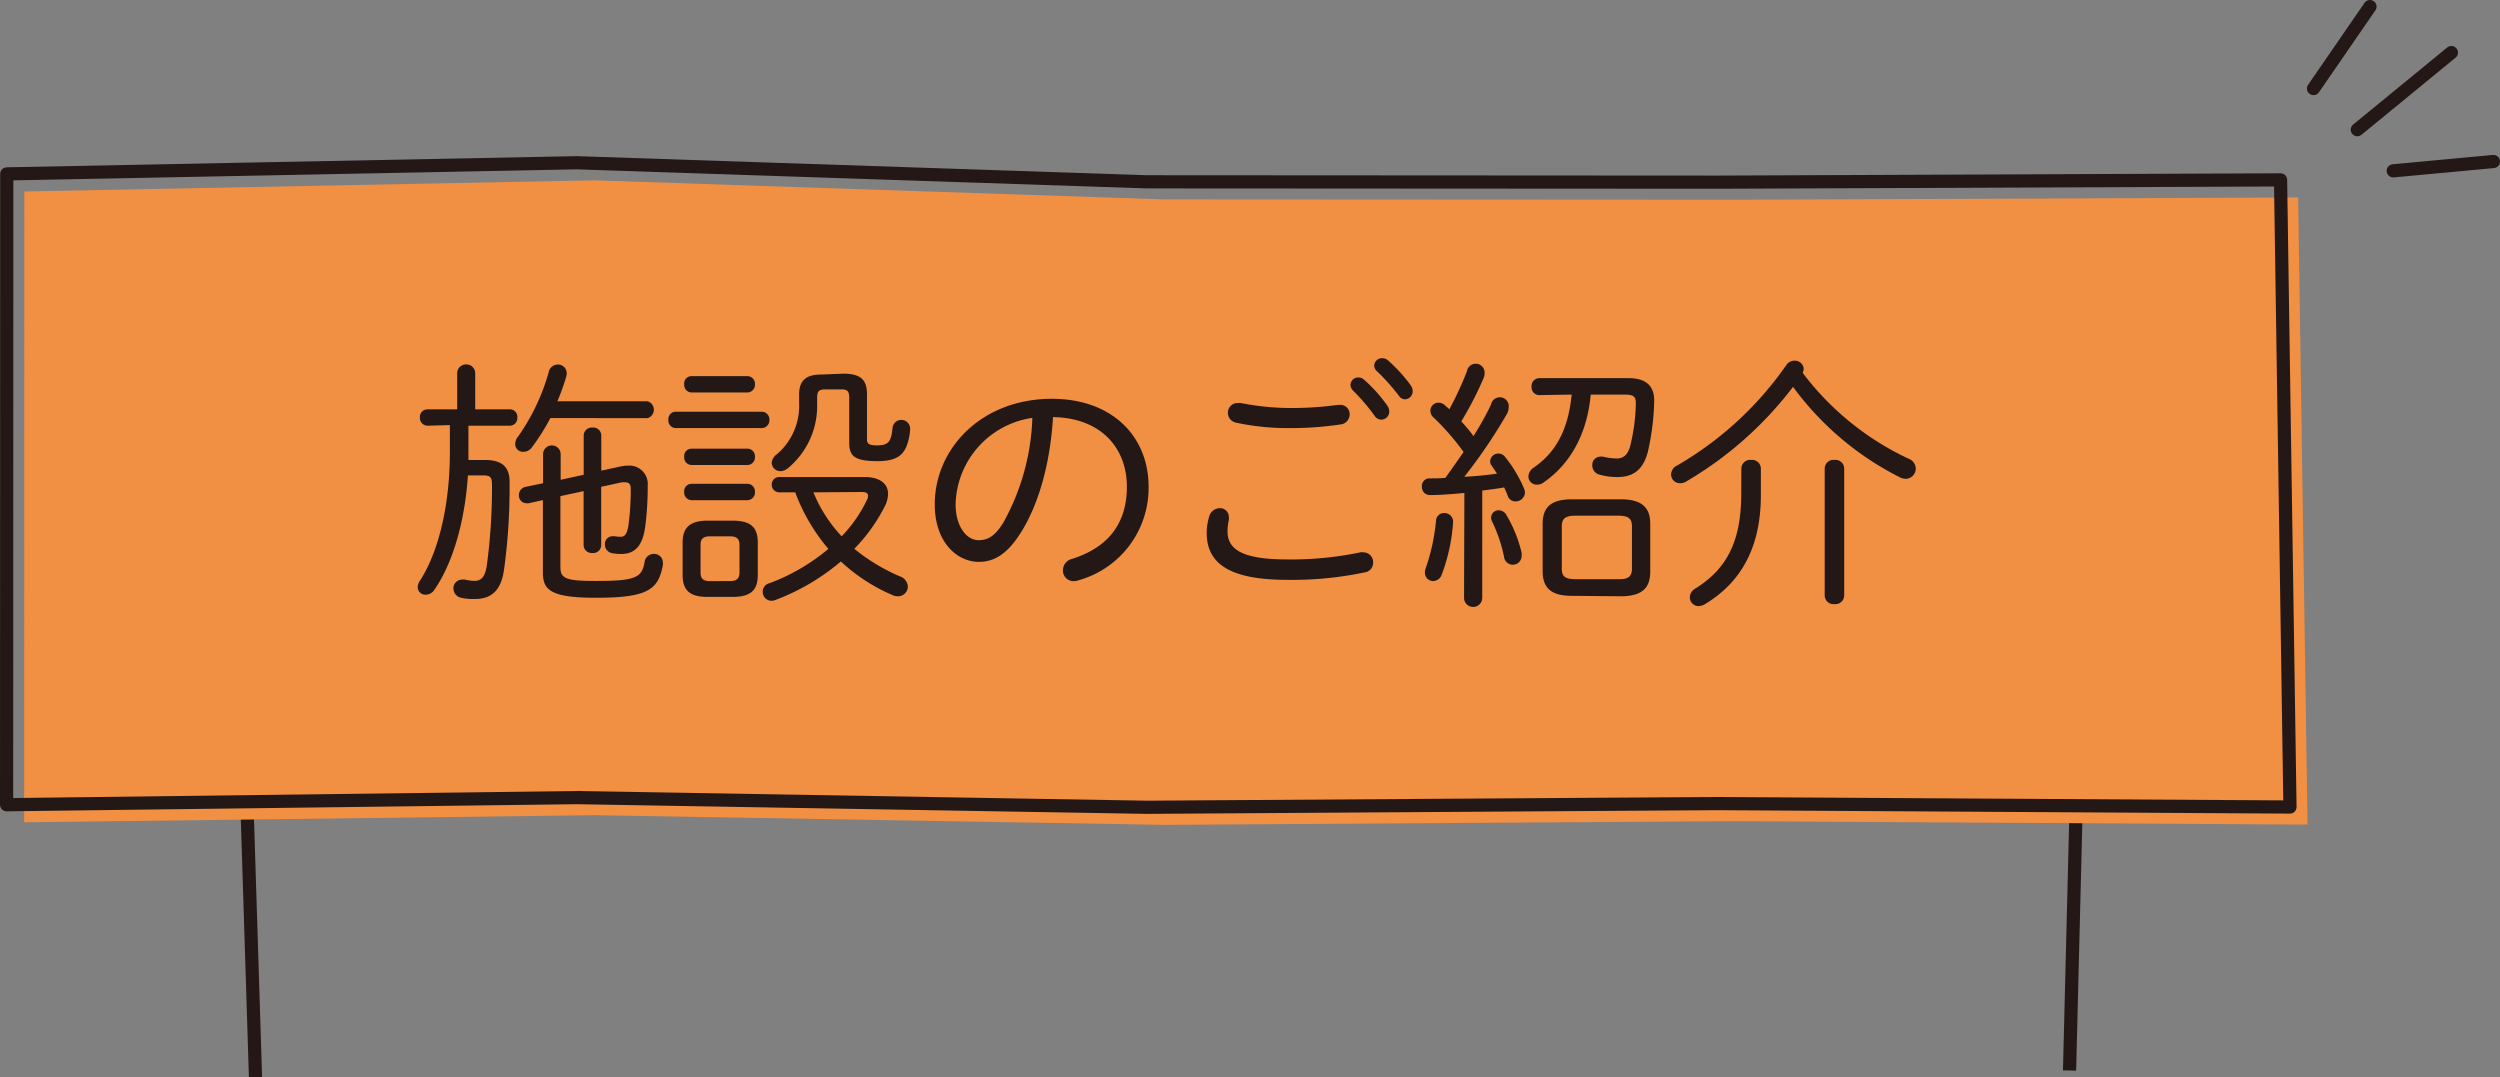
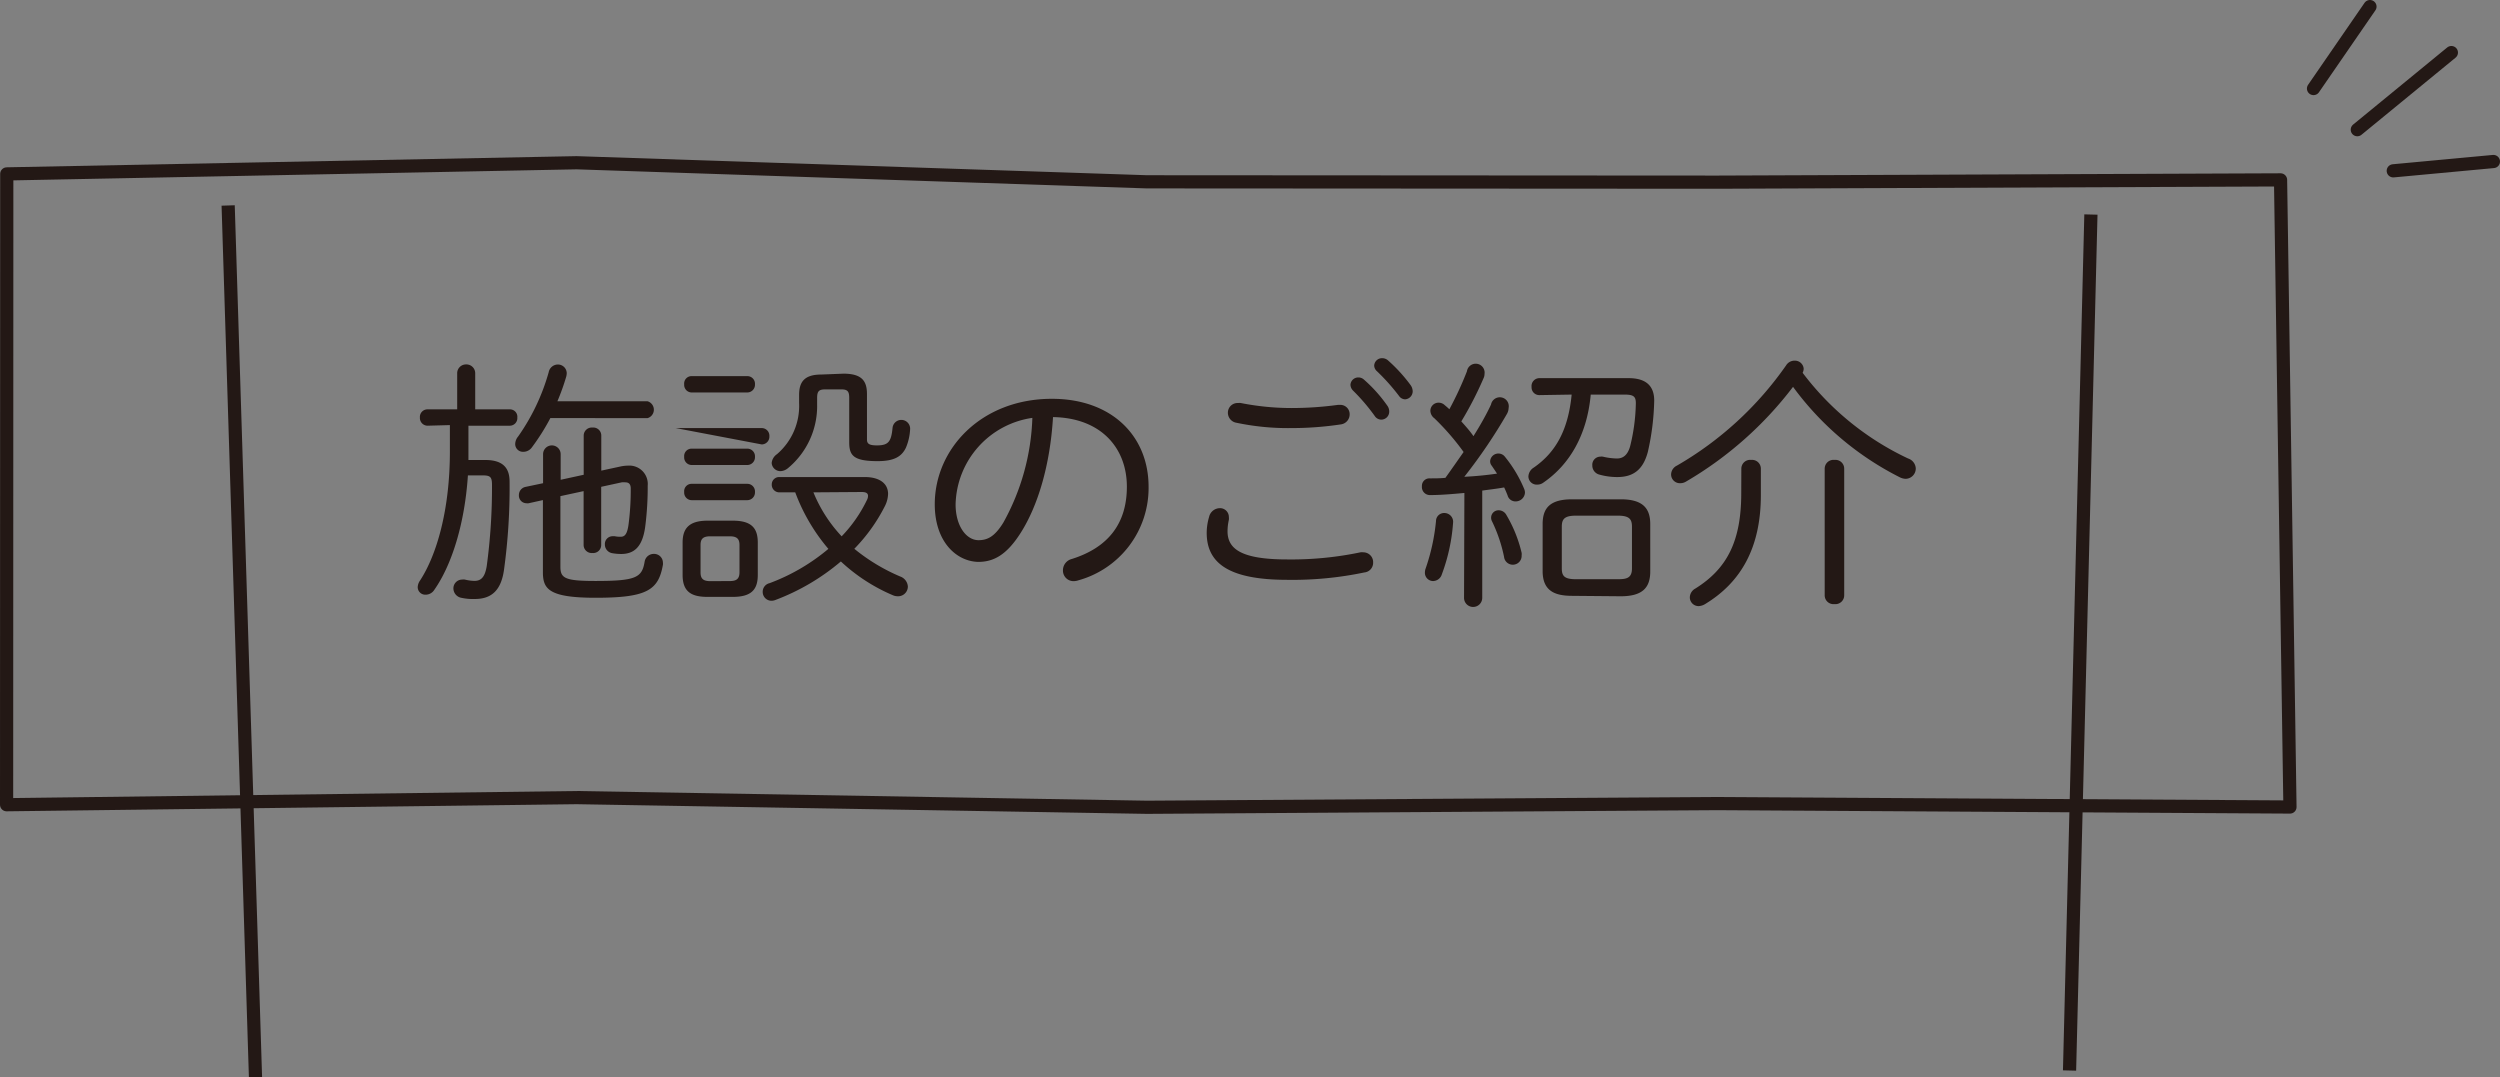
<svg xmlns="http://www.w3.org/2000/svg" viewBox="0 0 284.35 122.55">
  <rect x="0" y="0" width="284.35" height="122.55" fill="#808080" stroke="none" />
  <defs>
    <style>.cls-3{fill:none;stroke:#231815;stroke-width:1.5px;stroke-linecap:round;stroke-linejoin:round}.cls-5{fill:#fff}</style>
  </defs>
  <g id="レイヤー_2" data-name="レイヤー 2">
    <g id="文字">
      <path d="M25.95 23.37l3.11 99.15M237.82 24.4l-2.43 97.36" stroke-miterlimit="10" fill="none" stroke="#231815" stroke-width="1.5" />
-       <path fill="#f18f43" d="M262.46 93.79l-65.13-.39-64.87.42-64.87-1.1-64.84.81.02-71.75 64.81-1.27 64.87 2.17 64.88.04 64.06-.26 1.07 71.33z" />
      <path class="cls-3" d="M260.46 91.79l-65.13-.39-64.87.42-64.87-1.1-64.84.81.02-71.75 64.81-1.27 64.87 2.17 64.88.04 64.06-.26 1.07 71.33z" />
-       <path d="M48.6 48.42a.88.88 0 01-.84-.93.86.86 0 01.84-.93H52v-4.11a1 1 0 011-1 1 1 0 011.05 1v4.11H58a.84.84 0 01.84.93.86.86 0 01-.84.93h-4.72v3.9h1.92c2.1 0 2.76 1 2.76 2.46a68.76 68.76 0 01-.63 10C57 67.2 55.86 68.13 54 68.13a6.22 6.22 0 01-1.5-.13 1.1 1.1 0 01-.93-1.08 1 1 0 011-1 1 1 0 01.3 0 4.9 4.9 0 001.08.15c.75 0 1.2-.39 1.41-1.68a66.7 66.7 0 00.6-9.21c0-.93-.18-1.11-1.08-1.11h-1.66c-.36 5.49-1.83 10.17-3.81 13a1.17 1.17 0 01-1 .57.86.86 0 01-.9-.87 1.43 1.43 0 01.27-.75c1.92-2.94 3.39-8.1 3.39-14.67v-3zm14-.87a25 25 0 01-2.1 3.33 1.2 1.2 0 01-1 .51.88.88 0 01-.9-.9 1.37 1.37 0 01.33-.84 23.88 23.88 0 003.48-7.32 1.07 1.07 0 011-.87 1 1 0 011.05 1 1.76 1.76 0 01-.06.39 25.85 25.85 0 01-1 2.79h10.25a1 1 0 010 1.92zM66.39 54v-4.47a.92.92 0 011-.9.91.91 0 011 .9v4l2.22-.48a4.46 4.46 0 01.84-.09 2.09 2.09 0 012.22 2.28 35.19 35.19 0 01-.27 4.56c-.3 2.43-1.29 3.21-2.76 3.21a5.78 5.78 0 01-1-.09 1 1 0 01-.84-1 .88.88 0 01.87-.93h.24a3.19 3.19 0 00.69.06c.45 0 .75-.27.9-1.47a30.42 30.42 0 00.24-4c0-.48-.18-.72-.63-.72a1.85 1.85 0 00-.39 0l-2.34.51V62a.91.91 0 01-1 .9.92.92 0 01-1-.9v-6.14l-2.64.57v8c0 1.32.45 1.65 4 1.65 4.62 0 5.28-.39 5.58-2.19A1.05 1.05 0 0174.4 63a1 1 0 011 1 .75.75 0 010 .24c-.51 2.88-1.8 3.75-7.65 3.75-5.34 0-6-1-6-2.91v-8.2l-1.62.36a.75.75 0 01-.24 0 .87.87 0 01-.87-.93.94.94 0 01.75-.93l2-.42v-3.3a1 1 0 011-1 1 1 0 011 1v2.91zm10.47-5.31a.86.86 0 01-.84-.93.84.84 0 01.84-.93h9.78a.87.87 0 01.87.93.88.88 0 01-.87.93zm3.63 19.2c-1.8 0-2.85-.54-2.85-2.49v-3.69c0-1.68.81-2.49 2.85-2.49h2.85c2.1 0 2.85.81 2.85 2.49v3.69c0 1.68-.75 2.49-2.85 2.49zm-1.83-23.25a.86.86 0 01-.84-.93.84.84 0 01.84-.93H85a.87.87 0 01.87.93.88.88 0 01-.87.93zm0 8.25a.86.86 0 01-.84-.93.84.84 0 01.84-.93H85a.87.87 0 01.87.93.88.88 0 01-.87.93zm0 4a.86.86 0 01-.84-.93.84.84 0 01.84-.93H85a.87.87 0 01.87.93.88.88 0 01-.87.93zm4.34 9.2c.72 0 1.11-.21 1.11-1V62c0-.69-.27-1-1.11-1h-2.21c-.84 0-1.11.3-1.11 1v3.1c0 .69.27 1 1.11 1zM88.68 56a.86.86 0 01-.9-.87.84.84 0 01.9-.87h9.69c1.65 0 2.64.72 2.64 1.92a3.26 3.26 0 01-.36 1.38 19.52 19.52 0 01-3.48 4.86 21.42 21.42 0 005.22 3.15 1.3 1.3 0 01.87 1.14 1.11 1.11 0 01-1.14 1.11 1.39 1.39 0 01-.57-.12 20.22 20.22 0 01-5.91-3.84 25.2 25.2 0 01-7.44 4.38 1.2 1.2 0 01-.45.09 1 1 0 01-1-1 1 1 0 01.78-1 22.63 22.63 0 006.69-3.9A21.4 21.4 0 0190.45 56zm7.26-13.5c2.19 0 2.67.93 2.67 2.34V50c0 .48.27.66 1.14.66 1.32 0 1.62-.45 1.77-2a1 1 0 011-.9 1 1 0 011 1 6.16 6.16 0 01-.48 2.16c-.48 1-1.32 1.53-3.21 1.53-2.79 0-3.24-.66-3.24-2.16v-5c0-.69-.12-1-.87-1h-1.88c-.75 0-.9.27-.9 1V46a9.17 9.17 0 01-3.33 7.26 1.42 1.42 0 01-.84.33 1 1 0 01-1-.93 1.38 1.38 0 01.6-1 7.22 7.22 0 002.52-5.82v-.9c0-1.41.51-2.34 2.52-2.34zM92.52 56a16.2 16.2 0 003.21 5 15.84 15.84 0 002.88-4.14 1 1 0 00.12-.45c0-.3-.21-.45-.72-.45zm13.8 1.36c0-6.33 5.31-12 13.32-12 6.87 0 11 4.29 11 10a10.9 10.9 0 01-8 10.65 1.66 1.66 0 01-.51.09 1.2 1.2 0 01-1.23-1.23 1.33 1.33 0 011-1.29c4.11-1.29 6.27-4 6.27-8.22 0-4.41-2.94-7.83-8.4-7.92-.33 5.52-1.74 10.11-3.66 13.14-1.65 2.61-3.15 3.33-4.86 3.33-2.5-.07-4.93-2.32-4.93-6.55zm2.37 0c0 2.49 1.23 4.08 2.61 4.08 1 0 1.83-.39 2.82-2a26.2 26.2 0 003.3-11.91 10.18 10.18 0 00-8.73 9.83zm28.56 3.24a6.49 6.49 0 01.27-1.8 1.27 1.27 0 011.2-1 1 1 0 011.05 1 1.35 1.35 0 010 .33 6.07 6.07 0 00-.15 1.29c0 2 1.53 3.21 6.78 3.21a38.34 38.34 0 008.34-.81 1.35 1.35 0 01.33 0 1.12 1.12 0 011.11 1.18 1.1 1.1 0 01-1 1.11 39.86 39.86 0 01-8.82.84c-6.68-.01-9.11-1.95-9.11-5.35zm9.6-14.19a39.37 39.37 0 005.34-.36h.21a1.06 1.06 0 011.11 1.08 1.15 1.15 0 01-1 1.14 37.46 37.46 0 01-5.64.42 28.33 28.33 0 01-6.21-.6 1.16 1.16 0 01-1-1.14 1.1 1.1 0 011.17-1.11 1.13 1.13 0 01.3 0 29.83 29.83 0 005.72.57zm6.75-2.64a.89.89 0 01.9-.84.93.93 0 01.63.24 16.5 16.5 0 012.64 2.94 1.13 1.13 0 01.24.69.91.91 0 01-.9.93.9.9 0 01-.75-.42 22.3 22.3 0 00-2.46-2.88 1 1 0 01-.3-.66zm2.7-2.19a.89.89 0 01.9-.84 1 1 0 01.66.24 18 18 0 012.58 2.82 1.28 1.28 0 01.24.69.92.92 0 01-.87.93.88.88 0 01-.69-.39 23.32 23.32 0 00-2.52-2.82.88.88 0 01-.3-.63zm10.26 14.49c-1.32.12-2.67.24-3.93.24a.91.91 0 01-.9-1 .85.85 0 01.9-.9c.57 0 1.17 0 1.77-.06.72-1 1.41-2 2.07-2.94a28 28 0 00-3.33-3.84 1.09 1.09 0 01-.45-.87.93.93 0 01.93-.9 1 1 0 01.69.27c.18.15.36.3.54.48a38 38 0 002-4.32 1 1 0 012 .3 1.14 1.14 0 01-.12.51 40 40 0 01-2.52 4.89c.48.54 1 1.11 1.38 1.68.81-1.29 1.5-2.52 2-3.6a1 1 0 012 .39 1.46 1.46 0 01-.18.66 60.33 60.33 0 01-4.86 7.17c1.23-.06 2.49-.18 3.72-.36-.21-.33-.42-.63-.6-.9a.78.78 0 01-.18-.54.94.94 0 011.68-.48 14.8 14.8 0 012.19 3.66 1.18 1.18 0 01.09.42 1.06 1.06 0 01-1.08 1 .92.92 0 01-.9-.69c-.12-.3-.24-.6-.39-.9-.81.15-1.65.24-2.49.36V68a1 1 0 01-2.07 0zm-2.28 2.28a1 1 0 011 1 20.88 20.88 0 01-1.28 5.96 1.07 1.07 0 01-1 .78.94.94 0 01-.93-1 1.33 1.33 0 01.09-.45 23.18 23.18 0 001.17-5.37.92.92 0 01.95-.92zm8.79 4.53a1.13 1.13 0 010 .3 1 1 0 01-1 1.05 1 1 0 01-1-.9 17.07 17.07 0 00-1.35-4 .92.92 0 01-.12-.45.84.84 0 01.87-.84 1 1 0 01.87.54 15.29 15.29 0 011.73 4.3zm2-17.94a.88.88 0 01-.87-.93.9.9 0 01.9-1h10.14c2.1 0 2.91 1 2.91 2.55a28.48 28.48 0 01-.72 5.82c-.54 2.07-1.68 2.88-3.48 2.88a7.45 7.45 0 01-2-.27 1.06 1.06 0 01-.84-1.05.92.92 0 01.9-1 1 1 0 01.3 0 7.47 7.47 0 001.59.21c.66 0 1.2-.33 1.5-1.35a21.69 21.69 0 00.66-4.92c0-.75-.21-1-1.29-1h-3.84c-.42 4.65-2.46 8-5.37 10a1.15 1.15 0 01-.72.24.94.94 0 01-1-.93 1.25 1.25 0 01.6-1c2.52-1.74 3.93-4.29 4.32-8.31zm3.75 22.83c-2 0-3.36-.57-3.36-2.82v-5.34c0-1.86.87-2.82 3.36-2.82h5.52c2.49 0 3.36 1 3.36 2.82V65c0 1.83-.87 2.82-3.36 2.82zm5.18-1.89c1 0 1.62-.12 1.62-1.23v-4.74c0-.87-.3-1.26-1.62-1.26h-4.74c-1.32 0-1.62.39-1.62 1.26v4.74c0 .87.3 1.23 1.62 1.23zm7.76-11.1a1.25 1.25 0 01-.69.18 1 1 0 01-1-1 1.15 1.15 0 01.66-1 38.74 38.74 0 0012.42-11.4 1.13 1.13 0 011-.54 1 1 0 011 .9 1 1 0 01-.12.48 32.14 32.14 0 0012 9.75 1.25 1.25 0 01.87 1.14 1.17 1.17 0 01-1.17 1.17 1.6 1.6 0 01-.6-.15A34.05 34.05 0 01203.94 44a41.72 41.72 0 01-12.18 10.78zm6.3-1.47a1 1 0 011.11-1 1 1 0 011.11 1v3c0 6-2.28 9.93-6.33 12.39a1.56 1.56 0 01-.75.24 1 1 0 01-1-1 1.18 1.18 0 01.63-1c3.6-2.25 5.22-5.37 5.22-10.86zm9.48 0a1 1 0 011.11-1 1 1 0 011.11 1v14.4a1 1 0 01-1.11 1 1 1 0 01-1.11-1z" fill="#231815" />
-       <path class="cls-5" d="M278.82 5.98l-10.7 8.77" />
+       <path d="M48.6 48.42a.88.88 0 01-.84-.93.86.86 0 01.84-.93H52v-4.11a1 1 0 011-1 1 1 0 011.05 1v4.11H58a.84.84 0 01.84.93.86.86 0 01-.84.93h-4.72v3.9h1.92c2.1 0 2.76 1 2.76 2.46a68.76 68.76 0 01-.63 10C57 67.2 55.86 68.13 54 68.13a6.22 6.22 0 01-1.5-.13 1.1 1.1 0 01-.93-1.08 1 1 0 011-1 1 1 0 01.3 0 4.9 4.9 0 001.08.15c.75 0 1.2-.39 1.41-1.68a66.7 66.7 0 00.6-9.21c0-.93-.18-1.11-1.08-1.11h-1.66c-.36 5.49-1.83 10.17-3.81 13a1.17 1.17 0 01-1 .57.86.86 0 01-.9-.87 1.43 1.43 0 01.27-.75c1.92-2.94 3.39-8.1 3.39-14.67v-3zm14-.87a25 25 0 01-2.1 3.33 1.2 1.2 0 01-1 .51.88.88 0 01-.9-.9 1.37 1.37 0 01.33-.84 23.88 23.88 0 003.48-7.32 1.07 1.07 0 011-.87 1 1 0 011.05 1 1.76 1.76 0 01-.06.39 25.85 25.85 0 01-1 2.79h10.25a1 1 0 010 1.92zM66.39 54v-4.47a.92.92 0 011-.9.91.91 0 011 .9v4l2.22-.48a4.46 4.46 0 01.84-.09 2.09 2.09 0 012.22 2.28 35.19 35.19 0 01-.27 4.56c-.3 2.43-1.29 3.21-2.76 3.21a5.78 5.78 0 01-1-.09 1 1 0 01-.84-1 .88.88 0 01.87-.93h.24a3.19 3.19 0 00.69.06c.45 0 .75-.27.9-1.47a30.42 30.42 0 00.24-4c0-.48-.18-.72-.63-.72a1.85 1.85 0 00-.39 0l-2.34.51V62a.91.91 0 01-1 .9.92.92 0 01-1-.9v-6.14l-2.64.57v8c0 1.32.45 1.65 4 1.65 4.62 0 5.28-.39 5.58-2.19A1.05 1.05 0 0174.4 63a1 1 0 011 1 .75.75 0 010 .24c-.51 2.88-1.8 3.75-7.65 3.75-5.34 0-6-1-6-2.91v-8.2l-1.62.36a.75.75 0 01-.24 0 .87.87 0 01-.87-.93.94.94 0 01.75-.93l2-.42v-3.3a1 1 0 011-1 1 1 0 011 1v2.91zm10.47-5.31h9.78a.87.87 0 01.87.93.88.88 0 01-.87.93zm3.63 19.2c-1.8 0-2.85-.54-2.85-2.49v-3.69c0-1.68.81-2.49 2.85-2.49h2.85c2.1 0 2.85.81 2.85 2.49v3.69c0 1.68-.75 2.49-2.85 2.49zm-1.83-23.25a.86.86 0 01-.84-.93.84.84 0 01.84-.93H85a.87.87 0 01.87.93.88.88 0 01-.87.93zm0 8.25a.86.86 0 01-.84-.93.84.84 0 01.84-.93H85a.87.87 0 01.87.93.88.88 0 01-.87.93zm0 4a.86.86 0 01-.84-.93.84.84 0 01.84-.93H85a.87.87 0 01.87.93.88.88 0 01-.87.93zm4.34 9.2c.72 0 1.11-.21 1.11-1V62c0-.69-.27-1-1.11-1h-2.21c-.84 0-1.11.3-1.11 1v3.1c0 .69.27 1 1.11 1zM88.68 56a.86.86 0 01-.9-.87.84.84 0 01.9-.87h9.69c1.65 0 2.64.72 2.64 1.92a3.26 3.26 0 01-.36 1.38 19.52 19.52 0 01-3.48 4.86 21.42 21.42 0 005.22 3.15 1.3 1.3 0 01.87 1.14 1.11 1.11 0 01-1.14 1.11 1.39 1.39 0 01-.57-.12 20.22 20.22 0 01-5.91-3.84 25.2 25.2 0 01-7.44 4.38 1.2 1.2 0 01-.45.09 1 1 0 01-1-1 1 1 0 01.78-1 22.63 22.63 0 006.69-3.9A21.4 21.4 0 0190.45 56zm7.26-13.5c2.19 0 2.67.93 2.67 2.34V50c0 .48.27.66 1.14.66 1.32 0 1.62-.45 1.77-2a1 1 0 011-.9 1 1 0 011 1 6.16 6.16 0 01-.48 2.16c-.48 1-1.32 1.53-3.21 1.53-2.79 0-3.24-.66-3.24-2.16v-5c0-.69-.12-1-.87-1h-1.88c-.75 0-.9.27-.9 1V46a9.17 9.17 0 01-3.33 7.26 1.42 1.42 0 01-.84.33 1 1 0 01-1-.93 1.38 1.38 0 01.6-1 7.22 7.22 0 002.52-5.82v-.9c0-1.41.51-2.34 2.52-2.34zM92.52 56a16.2 16.2 0 003.21 5 15.84 15.84 0 002.88-4.14 1 1 0 00.12-.45c0-.3-.21-.45-.72-.45zm13.8 1.36c0-6.33 5.31-12 13.32-12 6.87 0 11 4.29 11 10a10.9 10.9 0 01-8 10.65 1.66 1.66 0 01-.51.09 1.2 1.2 0 01-1.23-1.23 1.33 1.33 0 011-1.29c4.11-1.29 6.27-4 6.27-8.22 0-4.41-2.94-7.83-8.4-7.92-.33 5.52-1.74 10.11-3.66 13.14-1.65 2.61-3.15 3.33-4.86 3.33-2.5-.07-4.93-2.32-4.93-6.55zm2.37 0c0 2.49 1.23 4.08 2.61 4.08 1 0 1.83-.39 2.82-2a26.2 26.2 0 003.3-11.91 10.18 10.18 0 00-8.73 9.83zm28.56 3.24a6.49 6.49 0 01.27-1.8 1.27 1.27 0 011.2-1 1 1 0 011.05 1 1.35 1.35 0 010 .33 6.07 6.07 0 00-.15 1.29c0 2 1.53 3.21 6.78 3.21a38.34 38.34 0 008.34-.81 1.35 1.35 0 01.33 0 1.12 1.12 0 011.11 1.18 1.1 1.1 0 01-1 1.11 39.86 39.86 0 01-8.82.84c-6.68-.01-9.11-1.95-9.11-5.35zm9.6-14.19a39.37 39.37 0 005.34-.36h.21a1.06 1.06 0 011.11 1.08 1.15 1.15 0 01-1 1.14 37.46 37.46 0 01-5.64.42 28.33 28.33 0 01-6.21-.6 1.16 1.16 0 01-1-1.14 1.1 1.1 0 011.17-1.11 1.13 1.13 0 01.3 0 29.83 29.83 0 005.72.57zm6.75-2.64a.89.89 0 01.9-.84.93.93 0 01.63.24 16.5 16.5 0 012.64 2.94 1.13 1.13 0 01.24.69.91.91 0 01-.9.93.9.9 0 01-.75-.42 22.3 22.3 0 00-2.46-2.88 1 1 0 01-.3-.66zm2.7-2.19a.89.89 0 01.9-.84 1 1 0 01.66.24 18 18 0 012.58 2.82 1.28 1.28 0 01.24.69.92.92 0 01-.87.93.88.88 0 01-.69-.39 23.32 23.32 0 00-2.52-2.82.88.88 0 01-.3-.63zm10.26 14.49c-1.32.12-2.67.24-3.93.24a.91.91 0 01-.9-1 .85.85 0 01.9-.9c.57 0 1.17 0 1.77-.06.72-1 1.41-2 2.07-2.94a28 28 0 00-3.33-3.84 1.09 1.09 0 01-.45-.87.93.93 0 01.93-.9 1 1 0 01.69.27c.18.15.36.3.54.48a38 38 0 002-4.32 1 1 0 012 .3 1.14 1.14 0 01-.12.51 40 40 0 01-2.52 4.89c.48.54 1 1.11 1.38 1.68.81-1.29 1.5-2.52 2-3.6a1 1 0 012 .39 1.46 1.46 0 01-.18.66 60.33 60.33 0 01-4.86 7.17c1.23-.06 2.49-.18 3.72-.36-.21-.33-.42-.63-.6-.9a.78.78 0 01-.18-.54.94.94 0 011.68-.48 14.8 14.8 0 012.19 3.66 1.18 1.18 0 01.09.42 1.06 1.06 0 01-1.08 1 .92.92 0 01-.9-.69c-.12-.3-.24-.6-.39-.9-.81.15-1.65.24-2.49.36V68a1 1 0 01-2.07 0zm-2.28 2.28a1 1 0 011 1 20.88 20.88 0 01-1.28 5.96 1.07 1.07 0 01-1 .78.94.94 0 01-.93-1 1.33 1.33 0 01.09-.45 23.18 23.18 0 001.17-5.37.92.92 0 01.95-.92zm8.79 4.53a1.13 1.13 0 010 .3 1 1 0 01-1 1.05 1 1 0 01-1-.9 17.07 17.07 0 00-1.35-4 .92.92 0 01-.12-.45.84.84 0 01.87-.84 1 1 0 01.87.54 15.29 15.29 0 011.73 4.3zm2-17.94a.88.88 0 01-.87-.93.9.9 0 01.9-1h10.14c2.1 0 2.91 1 2.91 2.55a28.48 28.48 0 01-.72 5.82c-.54 2.07-1.68 2.88-3.48 2.88a7.45 7.45 0 01-2-.27 1.06 1.06 0 01-.84-1.05.92.92 0 01.9-1 1 1 0 01.3 0 7.47 7.47 0 001.59.21c.66 0 1.2-.33 1.5-1.35a21.69 21.69 0 00.66-4.92c0-.75-.21-1-1.29-1h-3.84c-.42 4.65-2.46 8-5.37 10a1.15 1.15 0 01-.72.24.94.94 0 01-1-.93 1.25 1.25 0 01.6-1c2.52-1.74 3.93-4.29 4.32-8.31zm3.75 22.83c-2 0-3.36-.57-3.36-2.82v-5.34c0-1.86.87-2.82 3.36-2.82h5.52c2.49 0 3.36 1 3.36 2.82V65c0 1.83-.87 2.82-3.36 2.82zm5.18-1.89c1 0 1.62-.12 1.62-1.23v-4.74c0-.87-.3-1.26-1.62-1.26h-4.74c-1.32 0-1.62.39-1.62 1.26v4.74c0 .87.3 1.23 1.62 1.23zm7.76-11.1a1.25 1.25 0 01-.69.18 1 1 0 01-1-1 1.15 1.15 0 01.66-1 38.74 38.74 0 0012.42-11.4 1.13 1.13 0 011-.54 1 1 0 011 .9 1 1 0 01-.12.48 32.14 32.14 0 0012 9.75 1.25 1.25 0 01.87 1.14 1.17 1.17 0 01-1.17 1.17 1.6 1.6 0 01-.6-.15A34.05 34.05 0 01203.94 44a41.72 41.72 0 01-12.18 10.78zm6.3-1.47a1 1 0 011.11-1 1 1 0 011.11 1v3c0 6-2.28 9.93-6.33 12.39a1.56 1.56 0 01-.75.24 1 1 0 01-1-1 1.18 1.18 0 01.63-1c3.6-2.25 5.22-5.37 5.22-10.86zm9.48 0a1 1 0 011.11-1 1 1 0 011.11 1v14.4a1 1 0 01-1.11 1 1 1 0 01-1.11-1z" fill="#231815" />
      <path class="cls-3" d="M278.82 5.98l-10.7 8.77" />
      <path class="cls-5" d="M269.56.75l-6.42 9.32" />
      <path class="cls-3" d="M269.56.75l-6.42 9.32" />
-       <path class="cls-5" d="M283.6 18.37l-11.39 1.06" />
      <path class="cls-3" d="M283.6 18.37l-11.39 1.06" />
    </g>
  </g>
</svg>